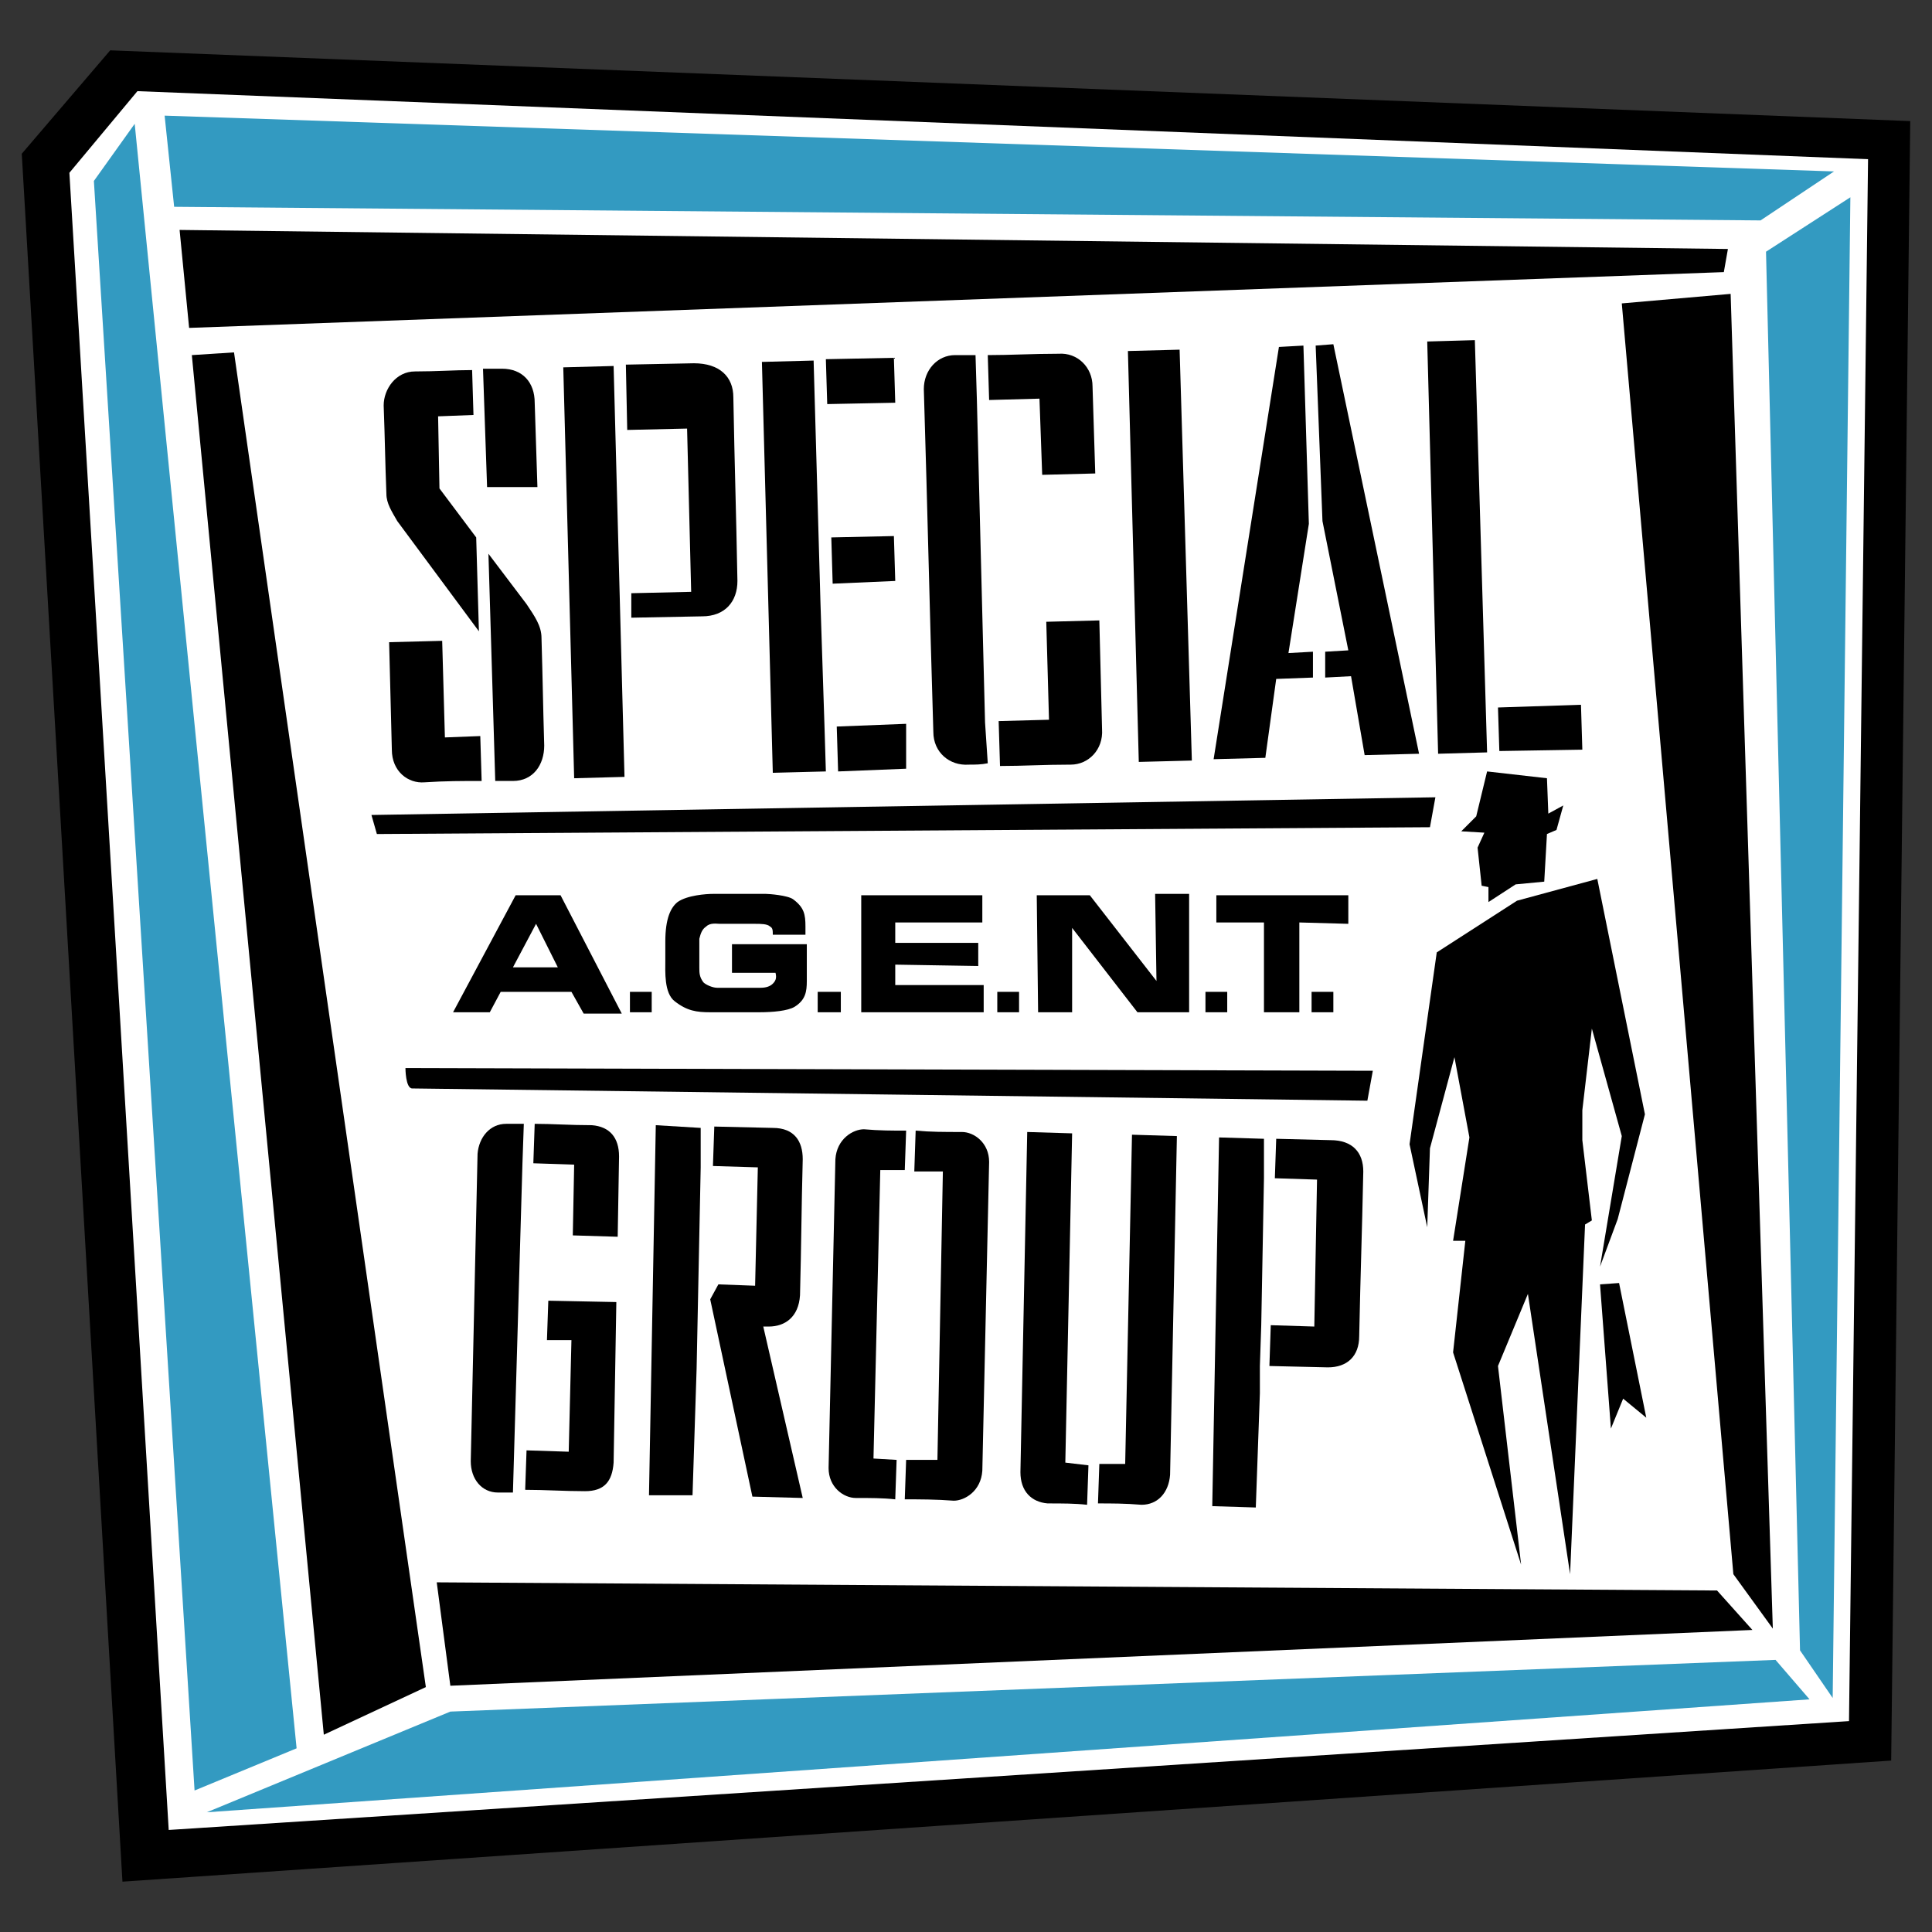
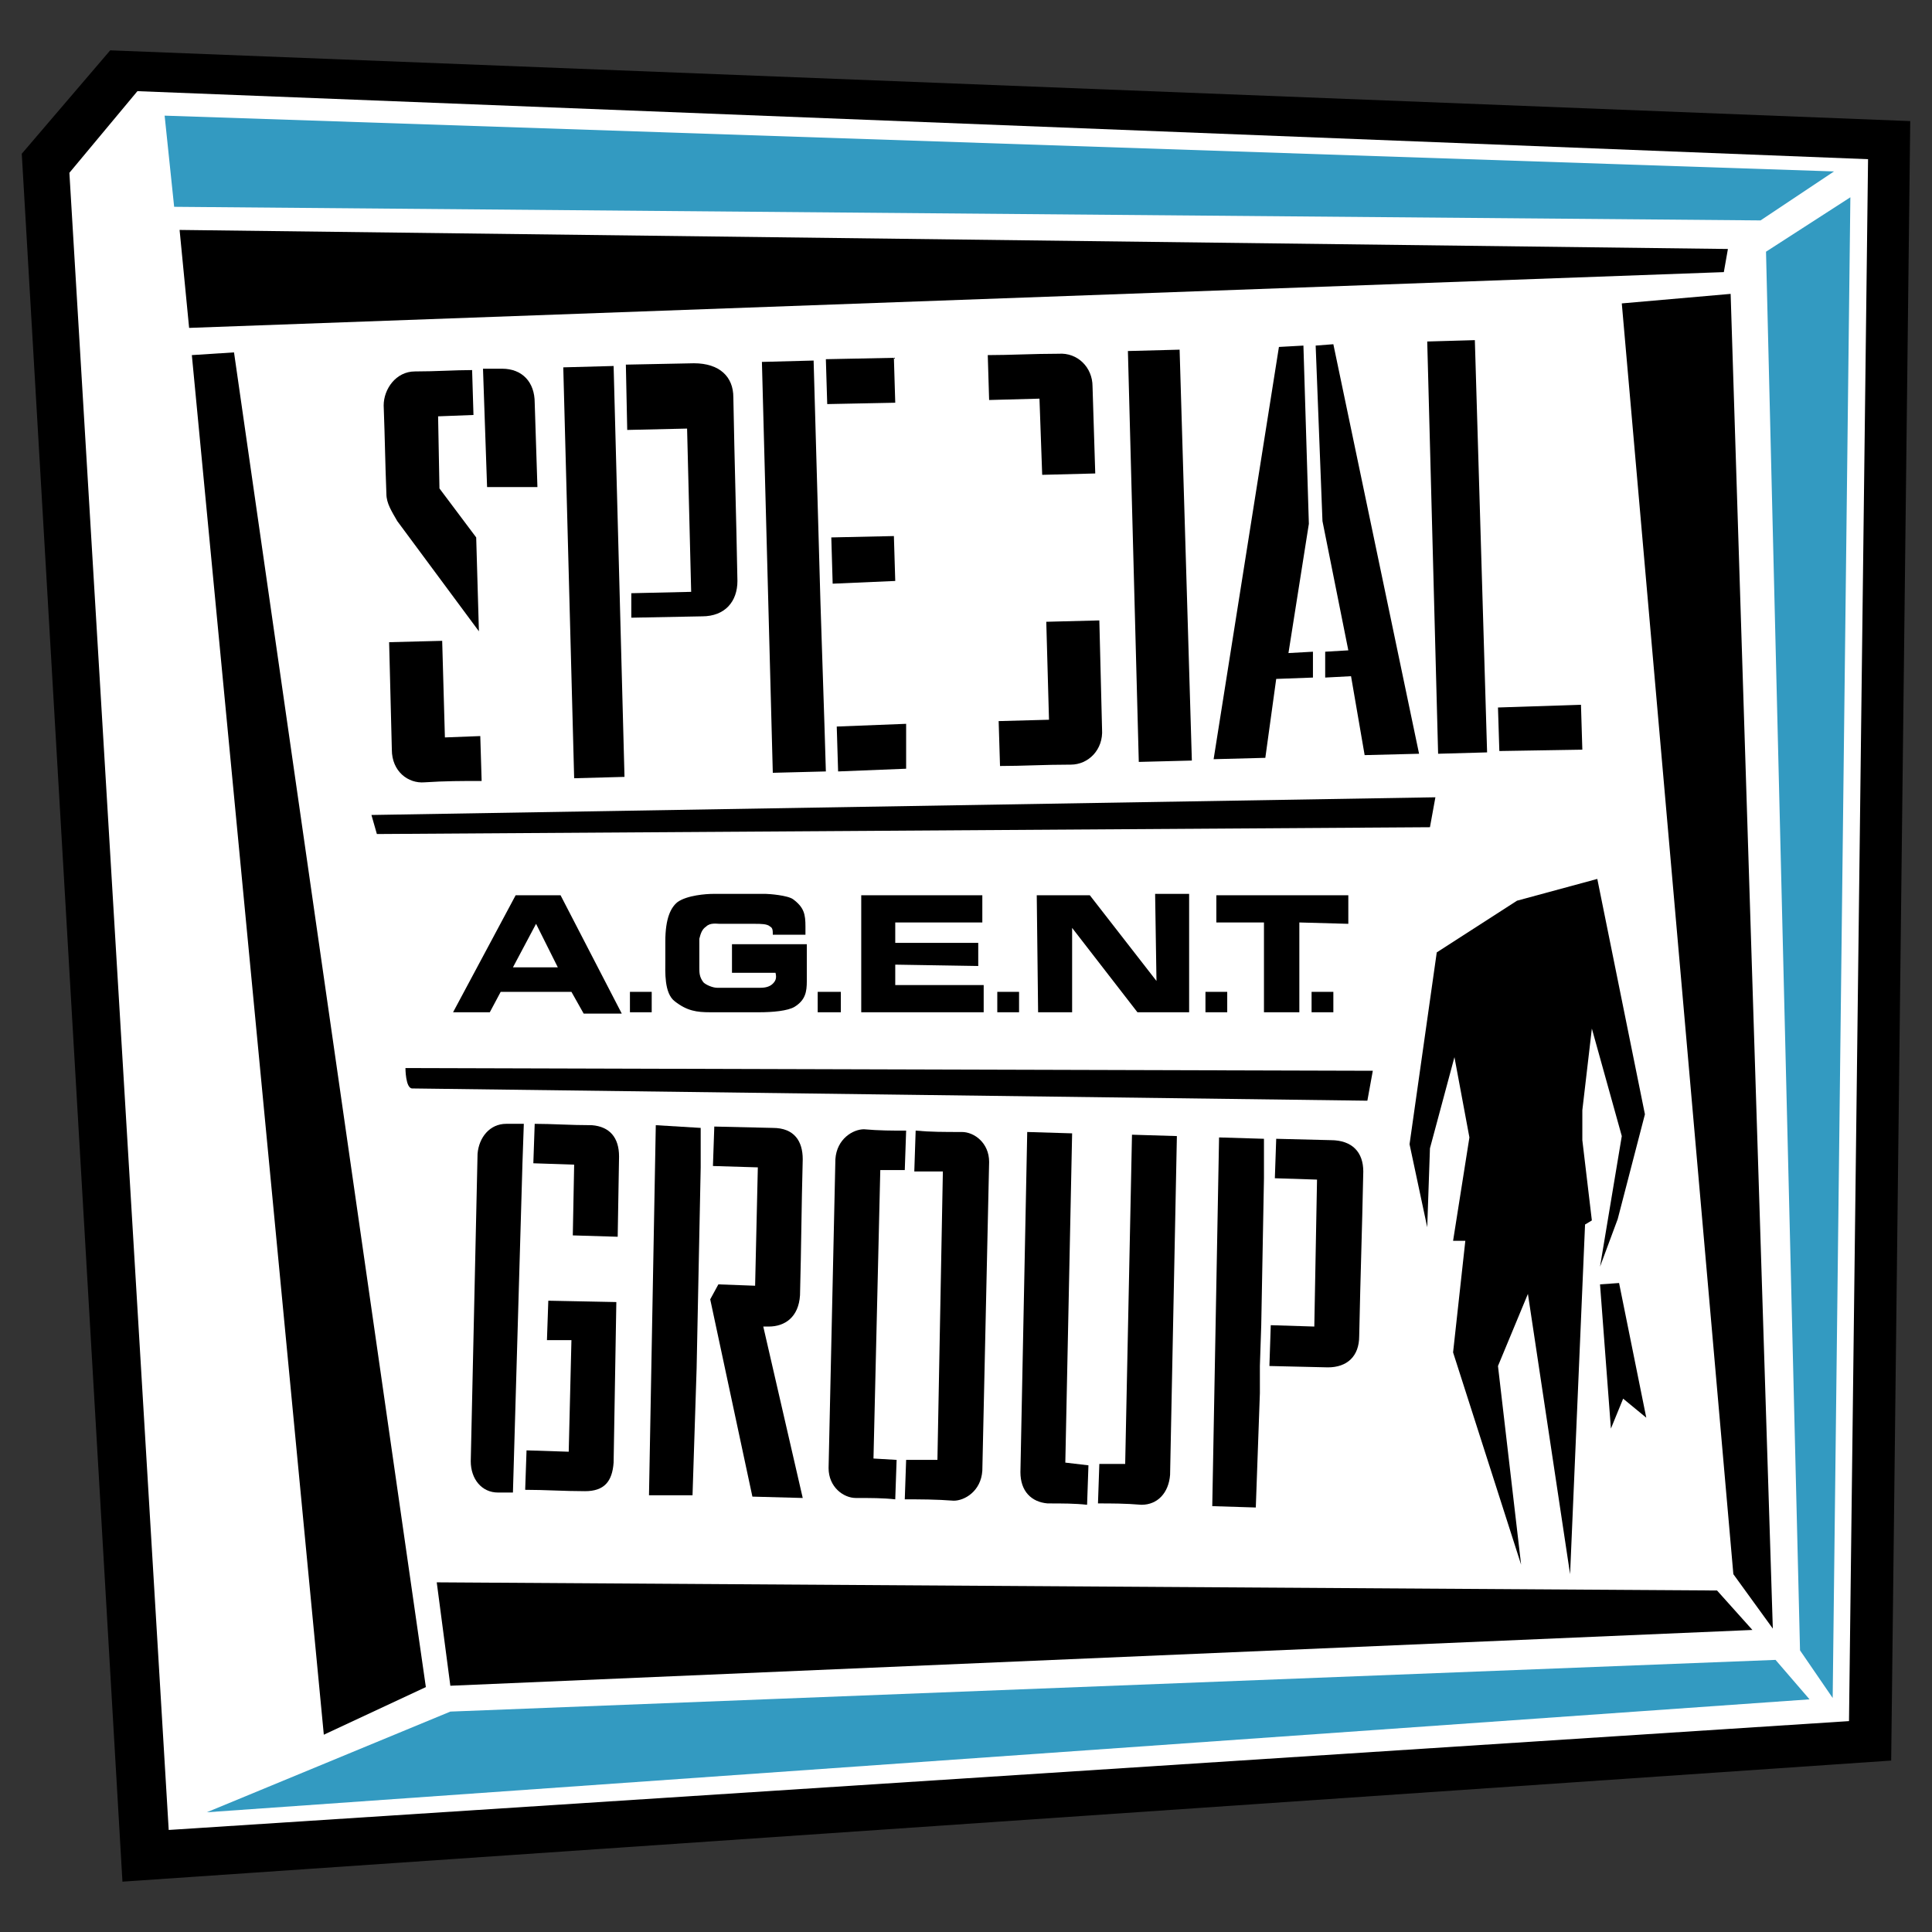
<svg xmlns="http://www.w3.org/2000/svg" version="1.1" id="Layer_1" x="0px" y="0px" viewBox="0 0 142 142" style="enable-background:new 0 0 142 142;" xml:space="preserve">
  <rect x="0" y="0" width="142" height="142" fill="#333333" stroke="none" />
  <style type="text/css">
	.st0{fill:#FFFFFF;}
	.st1{fill:#339AC1;}
</style>
  <polyline points="8.1,3.7 1.6,11.3 9,138.3 139,129.4 140.4,8.9 8.1,3.7 " />
  <polyline class="st0" points="5.1,12.7 12.4,134.5 135.9,126.5 137.3,11.7 10.1,6.7 5.1,12.7 " />
  <polyline points="13.2,16.9 13.9,24.1 126.7,20 127,18.3 13.2,16.9 " />
  <polyline points="14.1,26.1 23.8,127.5 31.3,124 17.2,25.9 14.1,26.1 " />
  <polyline points="32.1,116.3 33.1,123.9 128.8,119.8 126.2,116.9 32.1,116.3 " />
  <polyline points="119.2,22.3 127.4,115.7 130.3,119.7 127.2,21.6 119.2,22.3 " />
-   <polyline class="st1" points="6.9,13.3 14.3,131.6 21.8,128.5 9.9,9.1 6.9,13.3 " />
  <polyline class="st1" points="12.8,15.2 129.4,16.2 134.8,12.6 12.1,8.5 12.8,15.2 " />
  <polyline class="st1" points="129.8,18.5 132.3,121.3 134.7,124.8 136,14.5 129.8,18.5 " />
  <polyline class="st1" points="15.2,133.2 133,124.9 130.5,122 33.1,125.8 15.2,133.2 " />
-   <path d="M39.8,46.9c0-0.9-0.5-1.6-1.1-2.5l-2.8-3.7l0.5,16.7c0,0,0.8,0,1.3,0c1.5,0,2.3-1.2,2.3-2.6C39.9,51.4,39.9,50.3,39.8,46.9" />
  <path d="M39.5,35.8l-0.2-6.2c0-1.5-0.9-2.5-2.4-2.5c-0.5,0-0.9,0-1.4,0l0.3,8.7L39.5,35.8" />
  <path d="M32.7,54.2l-0.2-7.1l-3.9,0.1l0.2,7.9c0,1.6,1.2,2.5,2.4,2.4c1.5-0.1,2.8-0.1,4.2-0.1l-0.1-3.3L32.7,54.2" />
  <path d="M32.3,35.9l-0.1-5.3l2.6-0.1l-0.1-3.3c-1.3,0-2.6,0.1-4.2,0.1c-1.4,0-2.3,1.3-2.3,2.5c0.1,2.7,0.1,3.9,0.2,6.5  c0,0.7,0.4,1.3,0.8,2l6,8.1L35,39.5L32.3,35.9" />
  <polyline points="41.4,27 42.2,57.2 45.9,57.1 45.1,26.9 41.4,27 " />
  <path d="M53.9,29.2c0-1.5-1-2.5-2.9-2.5l-5,0.1l0.1,4.8l4.4-0.1l0.3,12l-4.4,0.1l0,1.8l5.2-0.1c1.7,0,2.6-1.1,2.6-2.6  C54.1,37.3,54,34.6,53.9,29.2" />
  <polyline points="65.8,42.7 65.7,39.4 61.1,39.5 61.2,42.9 65.8,42.7 " />
  <polyline points="66.6,56.5 66.6,53.2 61.5,53.4 61.6,56.7 66.6,56.5 " />
  <polyline points="65.8,29.6 65.7,26.3 60.7,26.4 60.8,29.7 65.8,29.6 " />
  <polyline points="60.6,53.4 60.3,44.2 59.8,26.5 56,26.6 56.8,56.8 60.7,56.7 60.6,53.4 60.6,53.4 " />
  <path d="M80.8,45.6l-3.9,0.1l0.2,7.2L73.4,53l0.1,3.3c1.7,0,3.2-0.1,5.2-0.1c1.3,0,2.4-1.1,2.3-2.6L80.8,45.6" />
  <path d="M76.4,29.3l0.2,5.6l3.9-0.1l-0.2-6.4c0-1.4-1.1-2.5-2.5-2.4c-1.9,0-3.5,0.1-5.2,0.1l0.1,3.3L76.4,29.3" />
-   <path d="M72.4,53.1l-0.6-23.7l-0.1-3.3c-0.5,0-1,0-1.5,0c-1.3,0-2.3,1.1-2.3,2.5c0.3,9.9,0.4,15.3,0.7,25.2c0,1.5,1.2,2.5,2.6,2.4  c0.5,0,0.9,0,1.4-0.1L72.4,53.1" />
  <polyline points="87.6,55.9 83.7,56 82.9,25.8 86.7,25.7 87.6,55.9 " />
  <polyline points="94.7,48 96.2,38.5 95.8,25.4 94,25.5 89.2,55.8 93,55.7 93.8,49.9 96.5,49.8 96.5,47.9 94.7,48 " />
  <polyline points="98,25.3 96.7,25.4 97.2,38.3 99.1,47.8 97.4,47.9 97.4,49.8 99.3,49.7 100.3,55.5 104.3,55.4 98,25.3 " />
  <polyline points="104.9,25.1 105.7,55.4 109.3,55.3 108.4,25 104.9,25.1 " />
  <polyline points="116.3,55.1 116.2,51.8 110.1,52 110.2,55.2 116.3,55.1 " />
  <path d="M38.4,85.5l0.1-2.9c-0.4,0-0.9,0-1.3,0c-1.2,0-2,1-2.1,2.2c-0.2,8.9-0.3,13.7-0.5,22.6c0,1.3,0.8,2.3,2,2.3  c0.4,0,0.8,0,1.1,0L38.4,85.5" />
  <path d="M42.2,85.6l-0.1,5.2l3.3,0.1l0.1-5.9c0-1.4-0.7-2.2-2-2.3c-1.6,0-2.9-0.1-4.2-0.1l-0.1,2.9L42.2,85.6" />
  <path d="M45.3,95.7l-5-0.1l-0.1,2.9l1.8,0l-0.2,8.2l-3.1-0.1l-0.1,2.9c1.5,0,2.8,0.1,4.4,0.1c1.4,0,2-0.7,2.1-2.1L45.3,95.7" />
  <polyline points="51.5,85.8 51.5,82.9 48.2,82.7 47.7,109.9 50.9,109.9 51.2,100.6 51.5,85.8 " />
  <path d="M56.1,97.5l0.4,0c1.2,0,2.2-0.7,2.3-2.3c0.1-3.8,0.1-6.2,0.2-10c0-1.3-0.6-2.3-2.2-2.3l-4.3-0.1l-0.1,2.9l3.3,0.1l-0.2,8.7  l-2.7-0.1l-0.6,1.1l3.1,14.5l3.7,0.1L56.1,97.5" />
  <path d="M72.7,85.4c0-1.4-1.1-2.2-2-2.2c-1.3,0-2.3,0-3.4-0.1l-0.1,3l2.1,0l-0.4,21.2l-2.3,0l-0.1,2.9c1.1,0,2.3,0,3.6,0.1  c0.8,0,2-0.7,2.1-2.2C72.4,99.2,72.5,94.3,72.7,85.4" />
  <path d="M64.2,107.2L64.7,86l1.8,0l0.1-2.9c-1,0-2,0-3.1-0.1c-0.8,0-2,0.7-2.1,2.2c-0.2,8.9-0.3,13.8-0.5,22.7c0,1.4,1.1,2.2,2,2.2  c1.1,0,2,0,2.9,0.1l0.1-2.9L64.2,107.2" />
  <path d="M86.5,83.5l-3.3-0.1l-0.5,24.2l-1.9,0l-0.1,2.9c1,0,2,0,3.2,0.1c1.2,0,2-0.9,2.1-2.2L86.5,83.5" />
  <path d="M78.3,107.5l0.5-24.2l-3.3-0.1L75,108.2c0,1.4,0.8,2.2,2,2.3c1.1,0,2,0,2.9,0.1l0.1-2.9L78.3,107.5" />
  <path d="M100.2,86.1c0-1.4-0.8-2.3-2.4-2.3l-4-0.1l-0.1,2.9l3.1,0.1l-0.2,10.8l-3.2-0.1l-0.1,3l4.3,0.1c1.4,0,2.3-0.8,2.3-2.3  C100,93.4,100.1,90.9,100.2,86.1" />
  <polyline points="92.6,100.4 92.7,97.4 92.9,86.6 92.9,83.7 89.6,83.6 89.1,110.7 92.3,110.8 92.6,102.4 92.6,100.4 " />
  <polyline points="116.3,83.8 116.3,82.4 116.3,81.6 117,75.6 119.2,83.5 117.6,93.1 118.9,89.6 120.9,81.9 117.4,64.6 111.5,66.2   105.6,70 103.6,84.1 104.9,90.2 105.1,84.4 106.9,77.7 108,83.6 106.8,91.2 107.7,91.2 106.8,99.4 111.8,115 110.1,100.4   112.3,95.1 115.4,115.7 116.5,90 117,89.7 116.3,83.8 " />
  <polyline points="119,94.3 117.6,94.4 118.4,105 119.3,102.8 121,104.2 119,94.3 " />
-   <polyline points="108.6,62.3 108.9,65.1 109.4,65.2 109.4,66.3 111.4,65 113.5,64.8 113.7,61.3 114.4,61 114.9,59.2 113.8,59.8   113.7,57.2 109.3,56.7 108.5,60 107.4,61.1 109.1,61.2 108.6,62.3 " />
  <polyline points="27.3,59.9 27.7,61.3 105.1,60.8 105.5,58.6 27.3,59.9 " />
  <path d="M29.8,78.5c0,0,0,1.5,0.5,1.5c0.5,0,70.2,0.9,70.2,0.9l0.4-2.2L29.8,78.5" />
  <path d="M33.3,74.4l4.6-8.6l3.3,0l4.5,8.7l-2.8,0L42,72.9l-5.2,0L36,74.4L33.3,74.4 M39.4,67.9l-1.7,3.2l3.3,0L39.4,67.9z" />
  <polyline points="46.3,72.9 47.9,72.9 47.9,74.4 46.3,74.4 46.3,72.9 " />
  <path d="M53.8,69.4l5.5,0l0,2.7c0,0.8-0.1,1.4-0.9,1.9c-0.5,0.3-1.6,0.4-2.6,0.4l-3.6,0c-1,0-1.7-0.1-2.6-0.8  c-0.8-0.6-0.7-2.2-0.7-3l0-1.4c0-1.7,0.4-2.5,0.9-2.9c0.7-0.5,2.1-0.6,2.6-0.6l3.9,0c0.2,0,1.6,0.1,2,0.4c0.8,0.6,0.9,1.1,0.9,2  l0,0.6l-2.4,0c0-0.3,0-0.5-0.2-0.6c-0.2-0.2-0.7-0.2-1.1-0.2l-2.6,0c-0.2,0-0.7-0.1-1,0.2c-0.3,0.2-0.4,0.5-0.5,0.9l0,2.1  c0,0.4,0,0.7,0.3,1.1c0.2,0.2,0.7,0.4,1,0.4l3.2,0c0.4,0,0.7-0.1,0.9-0.3c0.2-0.2,0.3-0.4,0.2-0.8l-3.2,0L53.8,69.4" />
  <polyline points="60.1,72.9 61.8,72.9 61.8,74.4 60.1,74.4 60.1,72.9 " />
  <polyline points="72.2,65.8 72.2,67.8 65.8,67.8 65.8,69.3 71.9,69.3 71.9,71 65.8,70.9 65.8,72.4 72.3,72.4 72.3,74.4 63.3,74.4   63.3,65.8 72.2,65.8 " />
  <polyline points="73.3,72.9 74.9,72.9 74.9,74.4 73.3,74.4 73.3,72.9 " />
  <polyline points="76.3,74.4 76.2,65.8 80.1,65.8 85,72.1 84.9,65.7 87.4,65.7 87.4,74.4 83.6,74.4 78.8,68.2 78.8,74.4 76.3,74.4   " />
  <polyline points="96.4,72.9 98,72.9 98,74.4 96.4,74.4 96.4,72.9 " />
  <polyline points="99.1,65.8 99.1,67.9 95.5,67.8 95.5,74.4 92.9,74.4 92.9,67.8 89.4,67.8 89.4,65.8 99.1,65.8 " />
  <polyline points="88.6,72.9 90.2,72.9 90.2,74.4 88.6,74.4 88.6,72.9 " />
</svg>